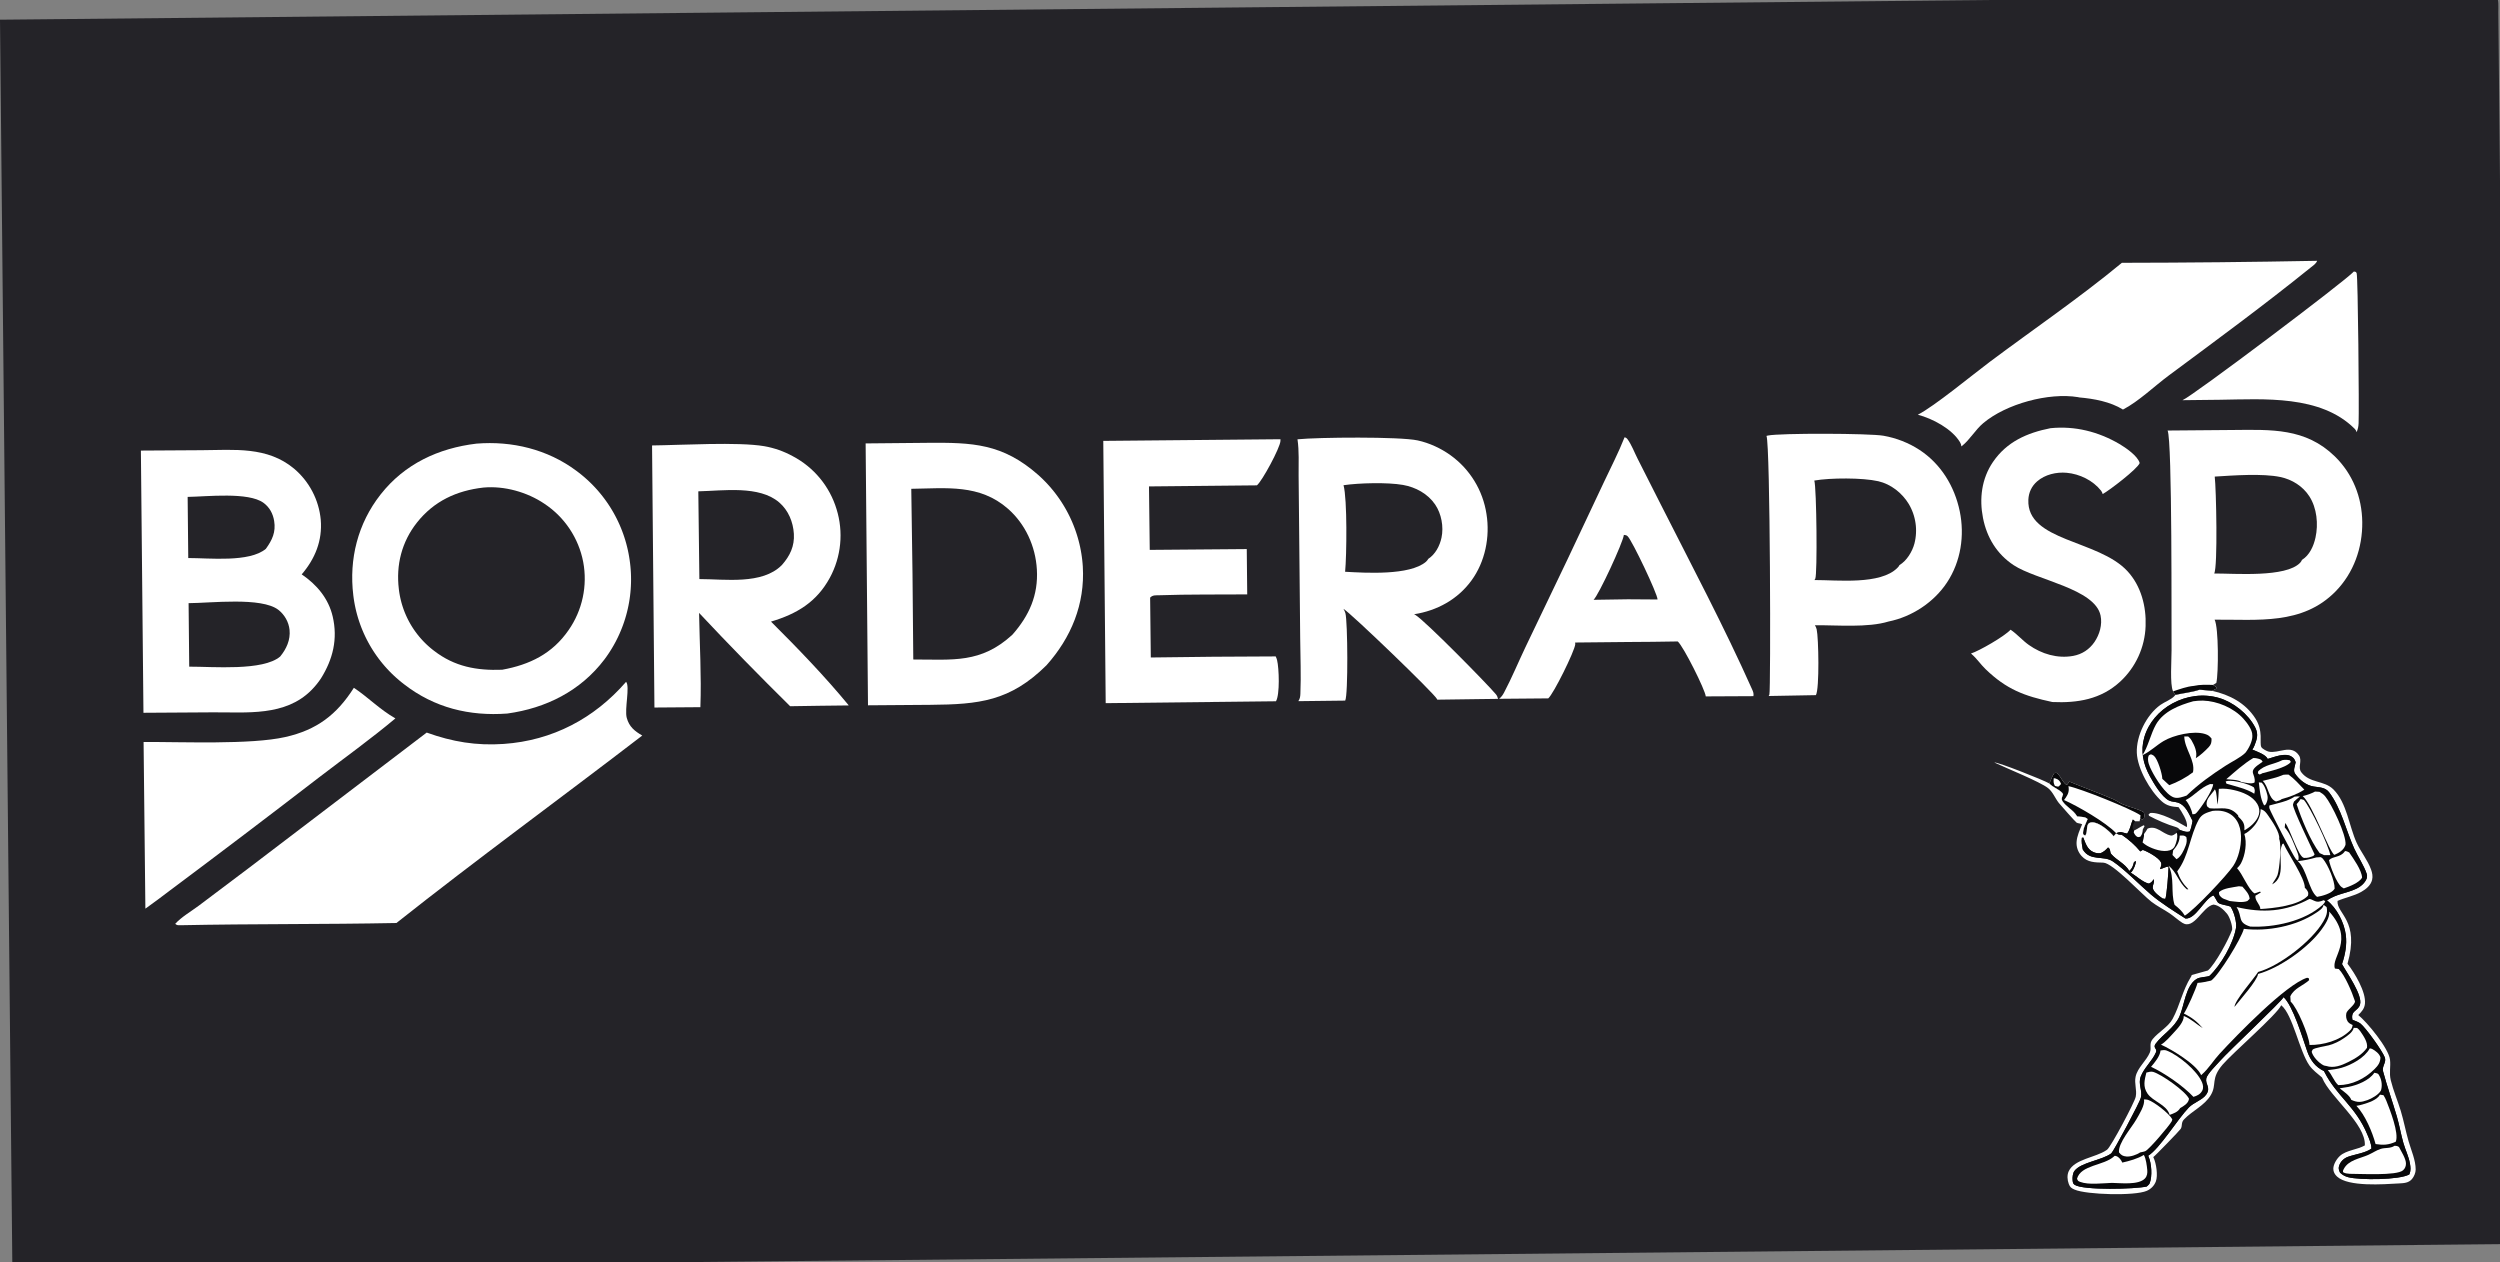
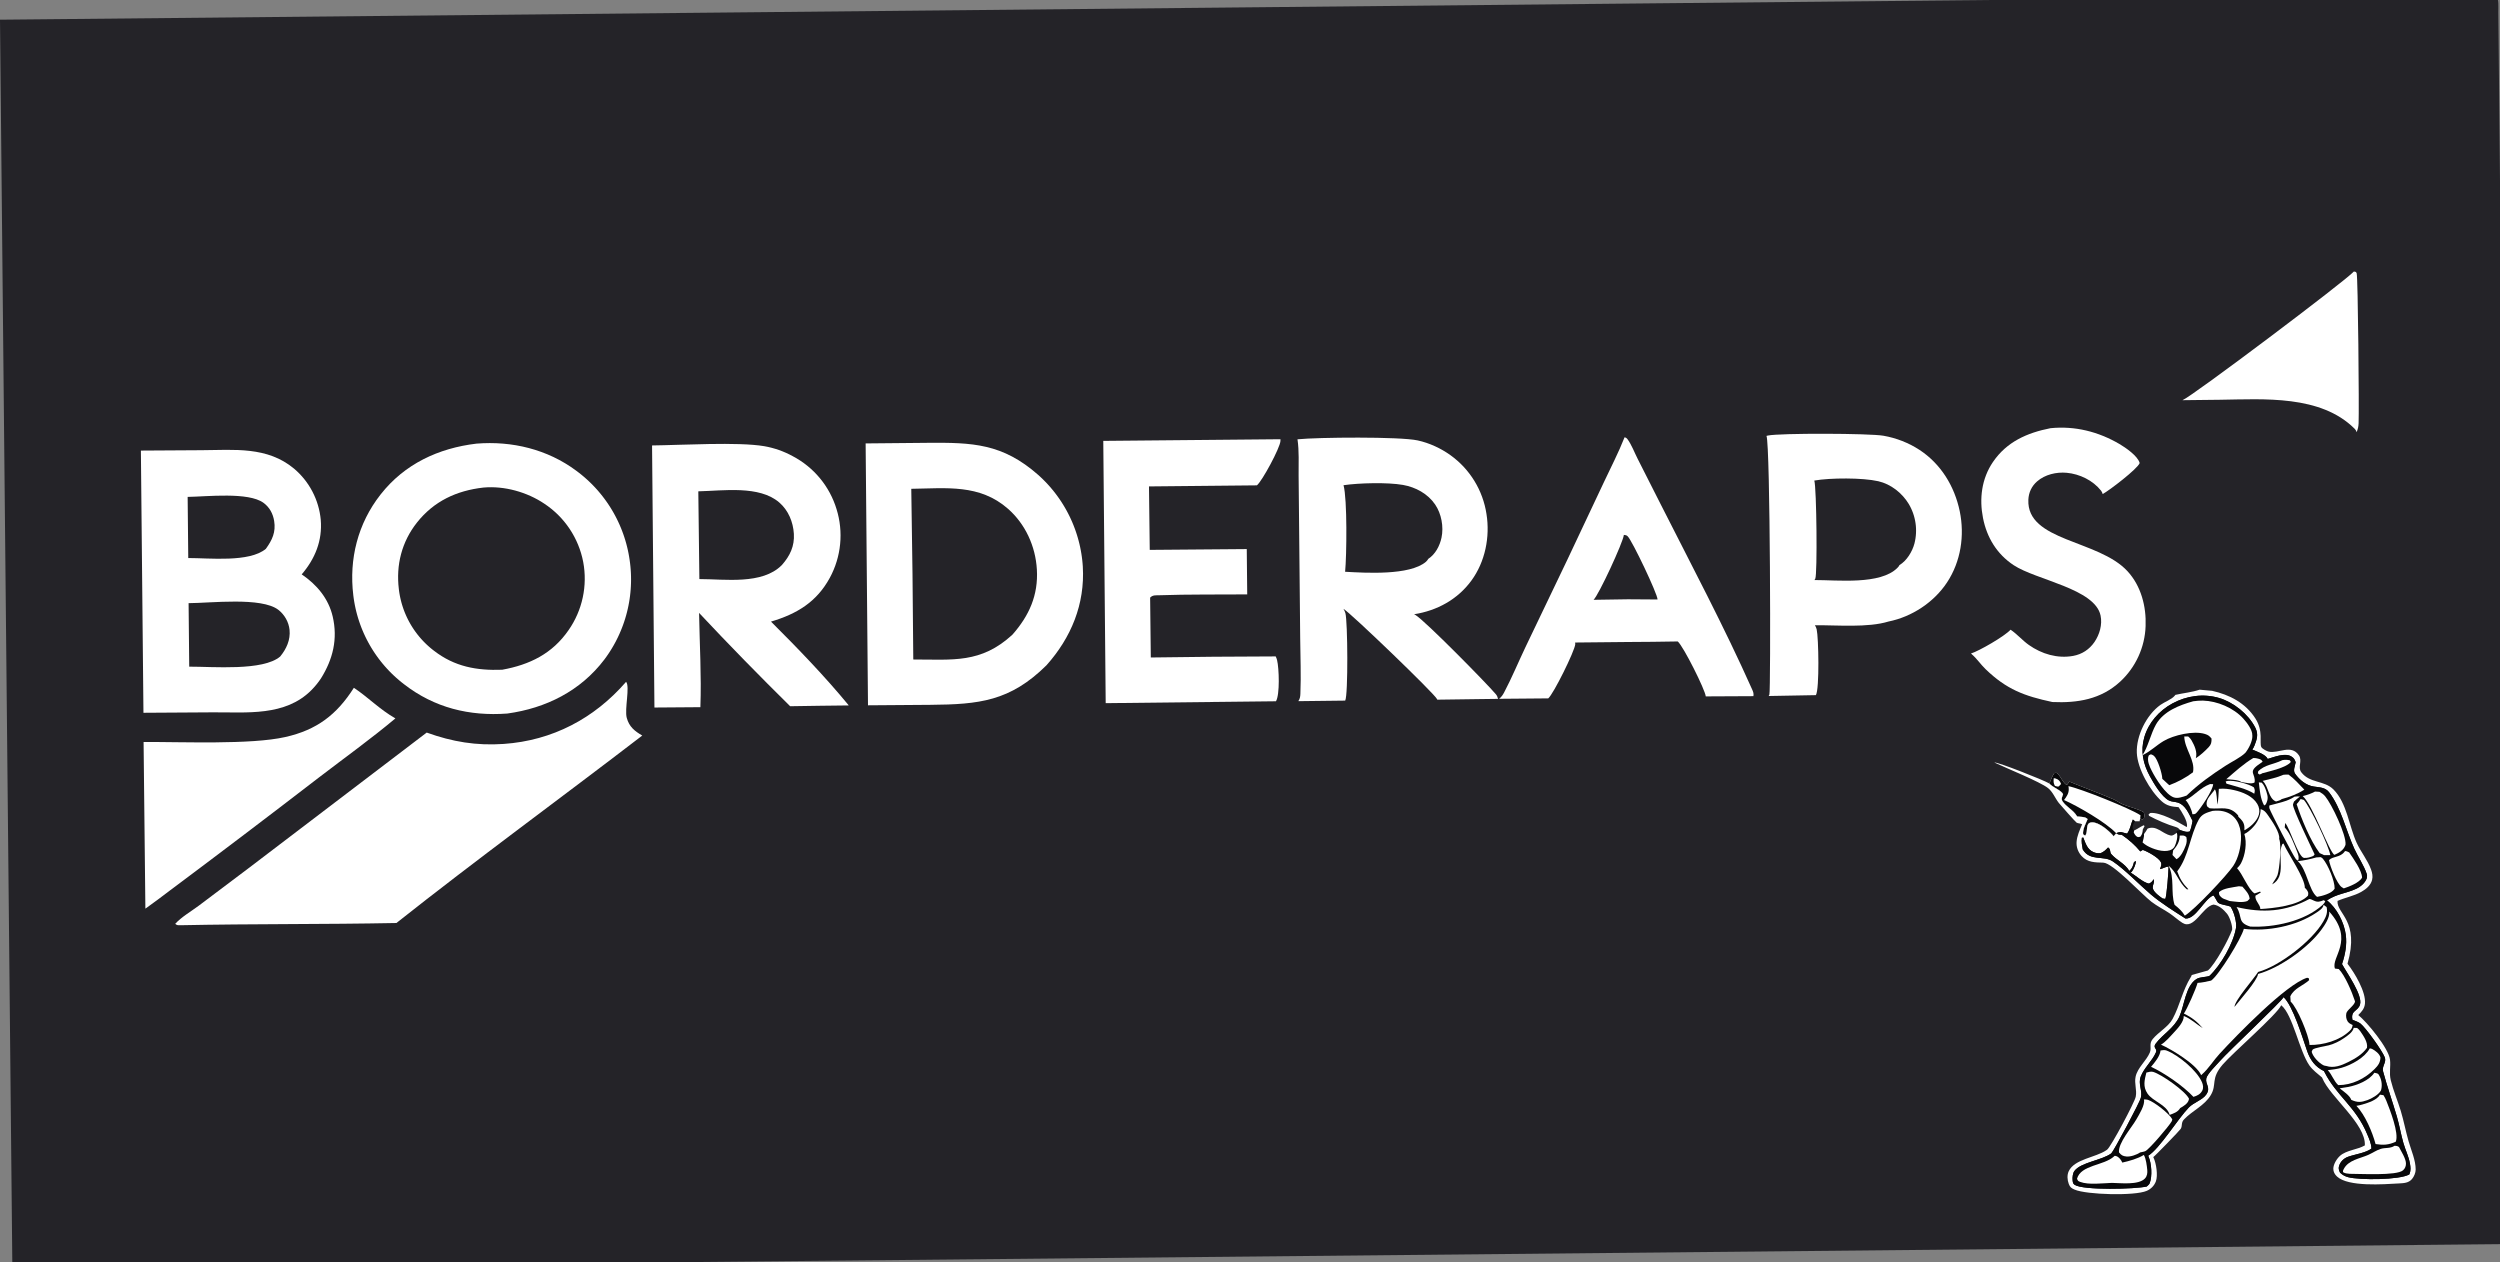
<svg xmlns="http://www.w3.org/2000/svg" width="414" height="209">
  <rect width="100%" height="100%" fill="#808080" stroke="none" />
  <path fill="#242328" transform="matrix(0.202 -0.002 0.002 0.202 0 3.262)" d="M0 0L2046.25 0C2048.75 3.753 2047.99 9.762 2047.99 14.121L2048.02 767.612L2048.01 954.147C2048.01 967.073 2049.66 1011.74 2047.62 1020.8C2047.36 1021.98 2046.85 1022.96 2046.25 1024L0 1024L0 0Z" />
  <path fill="white" transform="matrix(0.202 -0.002 0.002 0.202 0 3.262)" d="M1673.7 642.863C1674.92 639.964 1675.99 636.882 1677.78 634.285C1678.57 634.178 1679.36 633.815 1680.03 634.306C1682.92 636.408 1685.3 643.352 1688.14 643.974L1690.14 641.34C1702.06 646.408 1714.27 650.937 1726.1 656.185C1728.85 657.4 1731.17 659.348 1733.96 660.497C1739.52 662.791 1745.56 664.028 1750.83 667.003C1751.46 669.55 1751.64 669.988 1750.78 672.432L1749.47 673.007L1747.89 672.053L1747.32 674.463L1743.54 674.361L1741.87 672.932C1739.92 677.085 1739.94 680.431 1737.04 684.427C1732.94 683.677 1732.22 682.149 1728.11 684.038L1725.97 686.54C1725.73 686.232 1725.5 685.918 1725.25 685.627C1721.75 681.628 1714.26 675.06 1708.66 674.927C1702.12 674.773 1705.58 682.651 1702.6 685.769L1700.97 684.624C1700.49 680.622 1703.24 675.875 1704.78 672.228C1703.01 670.099 1699.01 670.388 1696.21 669.972C1693.18 664.512 1687.18 662.081 1684.25 657.242C1683.08 655.31 1684.22 653.596 1684.88 651.635C1683.66 648.581 1676.62 646.005 1673.7 642.863Z" />
  <path fill="#08080A" transform="matrix(0.202 -0.002 0.002 0.202 0 3.262)" d="M1673.7 642.863C1674.92 639.964 1675.99 636.882 1677.78 634.285C1678.57 634.178 1679.36 633.815 1680.03 634.306C1682.92 636.408 1685.3 643.352 1688.14 643.974L1690.14 641.34C1702.06 646.408 1714.27 650.937 1726.1 656.185C1728.85 657.4 1731.17 659.348 1733.96 660.497C1739.52 662.791 1745.56 664.028 1750.83 667.003C1751.46 669.55 1751.64 669.988 1750.78 672.432L1749.47 673.007L1747.89 672.053L1748.16 669.543C1740.25 663.999 1699.18 647.105 1689.31 645.065C1690 648.655 1689.24 651.279 1687.21 654.218Q1686.43 655.336 1685.59 656.408C1696.88 661.544 1719.53 674.924 1727.88 683.839C1727.95 683.913 1728.03 683.972 1728.11 684.038L1725.97 686.54C1725.73 686.232 1725.5 685.918 1725.25 685.627C1721.75 681.628 1714.26 675.06 1708.66 674.927C1702.12 674.773 1705.58 682.651 1702.6 685.769L1700.97 684.624C1700.49 680.622 1703.24 675.875 1704.78 672.228C1703.01 670.099 1699.01 670.388 1696.21 669.972C1693.18 664.512 1687.18 662.081 1684.25 657.242C1683.08 655.31 1684.22 653.596 1684.88 651.635C1683.66 648.581 1676.62 646.005 1673.7 642.863Z" />
  <path fill="white" transform="matrix(0.202 -0.002 0.002 0.202 0 3.262)" d="M1677.31 638.496C1677.96 638.499 1678.23 638.458 1678.92 638.708C1681.46 639.629 1682.42 640.796 1683.29 643.215L1681.46 645.187C1680.32 645.556 1679.35 645.031 1678.21 644.712C1676.94 642.236 1677.14 641.192 1677.31 638.496Z" />
  <path fill="white" transform="matrix(0.202 -0.002 0.002 0.202 0 3.262)" d="M1927.5 225.499L1929.15 225.901C1929.32 226.163 1929.62 226.597 1929.74 226.917C1930.82 229.854 1930.72 338.765 1930.12 350.007C1929.98 352.631 1929.52 354.832 1928.4 357.22C1928.07 355.988 1927.7 355.306 1926.8 354.395C1899.18 326.319 1852.74 329.413 1816.75 329.565L1785.94 329.612C1794.16 326.422 1920.79 232.96 1927.5 225.499Z" />
  <path fill="white" transform="matrix(0.202 -0.002 0.002 0.202 0 3.262)" d="M1797.65 567.055L1807.91 568.096C1822.12 571.434 1835.07 578.281 1843.06 591.008C1849.75 601.65 1846.08 611.004 1847.72 614.533C1848.44 616.072 1852.34 618.063 1853.8 618.408C1861.74 620.278 1872.19 612.209 1878.49 621.667C1881.5 626.186 1877.18 631.36 1880.34 635.606C1887.21 644.815 1899.04 642.251 1906.54 649.922C1917.47 661.092 1919.01 680.084 1925.14 693.887C1928.5 701.427 1934.01 708.117 1936.72 715.915C1937.68 718.672 1938.21 721.452 1937.48 724.336C1936.34 728.871 1932.38 731.991 1928.45 734.137C1922.36 737.466 1915.34 738.596 1908.97 741.324C1908.01 751.971 1927.18 757.313 1916.64 792.895C1922.47 800.549 1931.7 816.184 1930.61 825.832C1930.15 829.869 1927.84 832.367 1925.04 835.053C1932.31 840.965 1949.69 862.548 1950.7 871.89C1951.32 877.616 1949.78 882.824 1951.14 888.681C1953.15 897.271 1956.63 905.493 1959.1 913.953C1961.5 922.166 1962.97 930.644 1965.25 938.893C1967.29 946.24 1970.96 954.582 1970.85 962.201C1970.81 964.788 1969.47 967.918 1967.77 969.885C1964.9 973.19 1961.01 973.218 1956.95 973.407C1944.41 973.991 1915.51 975.951 1906.32 967.254C1904.51 965.545 1903.27 963.372 1903.34 960.818C1903.43 957.153 1906.21 952.714 1908.9 950.337C1914.19 945.678 1923.19 945.446 1929.38 941.963C1930.47 924.348 1901.24 901.966 1895.04 886.445C1894.84 885.948 1894.96 886.125 1894.69 885.823C1891.3 882.873 1887.17 879.743 1884.62 876.036C1876.4 864.109 1871.42 834.241 1861.98 826.367C1858.46 833.982 1821.86 865.017 1813.54 874.492C1803.27 886.19 1808.82 890.625 1803.57 899.367C1798.35 908.057 1788.2 912.109 1781.35 919.195C1778.75 921.885 1780.17 924.269 1778.61 926.862C1777.82 928.181 1757.17 949.08 1755.83 949.833C1755.92 950.012 1756.02 950.187 1756.1 950.368C1758.24 955.022 1759.64 964.929 1757.79 969.753C1756.43 973.29 1753.68 975.989 1750.2 977.454C1740.29 981.623 1700.97 980.166 1691.16 975.866C1688.5 974.702 1687.39 973.903 1686.37 971.137C1685.19 967.908 1684.92 963.873 1686.43 960.72C1691.19 950.759 1708.71 949.692 1717.36 943.849C1717.6 943.69 1717.84 943.543 1718.07 943.376C1721.31 941.013 1741.29 904.241 1741.93 900.292C1741.96 900.156 1742 900.022 1742.02 899.885C1743.08 894.726 1740.8 889.293 1742.01 883.822C1743.66 876.353 1750.92 870.957 1753.87 864.111C1755.59 860.117 1753.02 857.054 1756.32 853.091C1761.04 847.429 1769.26 843.149 1772.81 836.735C1778.92 825.705 1781.13 813.464 1788.13 802.481C1788.69 801.611 1788.49 801.975 1788.84 800.882L1802.15 797.298C1808.08 792.505 1819.69 771.622 1822.37 763.988C1822.72 760.641 1820.39 753.538 1818.25 750.893C1815.5 747.505 1811.72 743.946 1807.25 743.316C1798.16 744.933 1791.21 764.326 1781.56 758.004C1777.97 755.647 1774.74 752.561 1771.16 750.095C1766.33 746.775 1760.98 744.116 1756.39 740.489C1748.76 734.474 1725.14 708.394 1717.33 708.063C1710.65 707.779 1704.35 707.881 1699.53 702.438C1696.72 699.263 1695.25 695.192 1695.54 690.948C1695.89 685.9 1698.28 681.019 1700.25 676.426C1698.81 675.648 1697.01 675.75 1695.76 675.079C1694.92 674.631 1682.29 660.034 1681.28 658.73C1678.26 654.824 1676.52 649.683 1672.62 646.518C1666.1 641.226 1638.38 629.768 1628.73 625.067C1631.29 624.454 1669.29 640.047 1673.19 642.459C1673.37 642.574 1673.53 642.728 1673.7 642.863C1676.62 646.005 1683.66 648.581 1684.88 651.635C1684.22 653.596 1683.08 655.31 1684.25 657.242C1687.18 662.081 1693.18 664.512 1696.21 669.972C1699.01 670.388 1703.01 670.099 1704.78 672.228C1703.24 675.875 1700.49 680.622 1700.97 684.624L1702.6 685.769C1705.58 682.651 1702.12 674.773 1708.66 674.927C1714.26 675.06 1721.75 681.628 1725.25 685.627C1725.5 685.918 1725.73 686.232 1725.97 686.54L1728.11 684.038C1729.53 685.115 1730.33 685.27 1732.12 685.361C1732.3 685.37 1732.49 685.375 1732.67 685.381C1738.53 689.494 1743.17 693.665 1747.71 699.156L1749.75 697.929C1753.6 699.233 1762.76 704.392 1764.48 708.127C1765.45 710.229 1764.37 711.811 1763.65 713.827C1766.28 713.428 1768.15 711.825 1770.74 711.853C1770.72 715.252 1768.98 736.7 1767.75 738.273L1765.56 737.9C1752.33 728.498 1759.96 727.604 1758.46 722.015C1757.27 723.796 1756.5 724.794 1754.48 725.601C1749.71 724.6 1743.96 719.073 1739.69 716.474C1739.93 716.263 1740.37 715.898 1740.6 715.627C1742.03 713.883 1744.27 709.07 1743.96 706.93L1742.42 707.892C1741.65 710.644 1741.14 712.599 1739.02 714.636C1738.87 714.778 1738.71 714.913 1738.56 715.051C1734.74 708.692 1728.37 706.329 1723.91 701.14C1722.46 699.454 1723.71 697.101 1721.3 695.655C1719.32 697.768 1717.86 699.126 1715.14 700.281C1712.92 700.449 1711.21 700.211 1709.21 699.296C1704.19 697.008 1702.92 692.063 1701.07 687.31L1699.9 687.542C1699.39 690.822 1699.98 693.804 1700.53 697.039C1706.5 707.187 1717.49 701.873 1725.13 707.13C1734.96 713.892 1746.49 726.242 1755.88 734.411C1764.25 741.69 1774.87 748.422 1784.21 754.547C1792.73 755.06 1799.54 739.015 1807.09 735.844C1807.87 735.517 1810.05 740.899 1811.12 741.836C1813.09 743.554 1818.42 743.908 1821.11 745.081C1821.23 745.244 1821.35 745.403 1821.46 745.57C1824 749.414 1826.34 758.166 1825.51 762.733C1823.21 775.349 1812.78 793.134 1803.31 801.795C1799.98 802.895 1795.65 802.412 1792.67 804.239C1783.74 809.71 1782.55 825.838 1778.45 834.744C1774.06 844.27 1764.9 848.867 1758.8 856.81C1756.05 860.398 1760.29 860.806 1758.91 863.967C1755.89 870.892 1749.1 876.483 1746.25 883.645C1743.83 889.762 1747.63 895.174 1746.22 900.719C1746.19 900.858 1746.14 900.994 1746.1 901.132C1745.8 903.869 1723.14 945.206 1721.48 946.422C1713.7 952.118 1696.35 953.44 1691.03 960.664C1689.75 962.407 1689.31 965.909 1689.53 968.016C1689.7 969.658 1689.69 970.919 1691.18 971.915C1698.25 976.645 1741.14 975.944 1750.26 973.886C1751.13 973.07 1752.24 972.321 1752.69 971.214C1755.01 965.632 1754.43 954.837 1751.93 949.256C1751.84 949.07 1751.75 948.888 1751.66 948.704C1761.23 942.886 1776.05 918.926 1785.36 909.496C1789.58 905.228 1796.57 903.5 1799.76 899C1803.84 893.239 1798.94 890.663 1799.94 885.797C1800.69 882.123 1808.64 874.553 1811.3 871.561C1818.06 863.973 1861.97 823.646 1863.97 819.76C1871.63 826.866 1879.22 853.516 1882.9 864.335C1885.42 871.704 1889.42 877.241 1896.52 880.73L1896.98 881.675C1906.56 901.105 1922.23 910.186 1931.33 932.617C1932.93 936.549 1934.67 940.311 1934.77 944.614C1930.04 948.167 1921.12 949.146 1915.42 951.187C1912.26 952.321 1909.64 954.68 1908.35 957.834C1907.28 960.455 1907.8 961.621 1908.79 964.078C1910.87 966.015 1912.76 967.149 1915.52 967.899C1924.88 970.443 1957.44 970.642 1965.56 966.118C1965.63 965.953 1965.72 965.791 1965.79 965.623C1966.96 962.892 1966.7 960.091 1966.21 957.225C1965.2 951.185 1962.57 946.058 1960.98 940.251C1959.02 933.104 1957.89 925.754 1955.88 918.621C1952.37 906.186 1948.16 894.036 1944.94 881.5C1943.8 877.057 1948.04 874.066 1946.39 869.826C1944.19 864.172 1931.36 845.98 1926.94 842.172C1925.29 840.753 1922.26 839.761 1920.24 838.891C1918.7 831.012 1924.77 832.138 1926.56 826.488C1928.98 818.855 1916.02 800.444 1912.13 793.141C1914.83 785.276 1916.47 777.36 1915.45 769.018C1914.24 759.128 1908.28 747.064 1900.29 740.784C1909.02 735.249 1915.53 735.491 1924.18 731.608C1928.03 729.879 1931.66 726.923 1933.15 722.911C1933.19 722.654 1933.25 722.398 1933.29 722.141C1933.43 721.263 1933.42 720.329 1933.15 719.477C1930.85 712.36 1926.06 705.297 1923.01 698.385C1916.43 683.497 1912.82 665.419 1902.96 652.231C1899.84 648.053 1895.08 648.146 1890.42 647.375C1884.09 646.327 1878.69 641.792 1875.15 636.575C1873.4 633.998 1875.26 630.327 1875.79 627.301C1874.94 624.999 1874.52 623.966 1872.33 622.569C1867.07 619.209 1858.35 622.852 1852.9 624.376C1851.36 620.747 1843.84 618.115 1840.32 616.601C1841.7 614.788 1842.71 611.957 1843.45 609.804C1844.84 605.756 1844.82 602.354 1842.89 598.488C1837.31 587.328 1825.27 577.588 1813.52 574.001C1800.69 570.082 1786.89 571.886 1775.12 578.176C1764.25 583.986 1755.5 593.686 1751.91 605.587C1748.5 616.913 1750.74 627.494 1756.22 637.719C1759.42 643.683 1765.61 654.54 1771.66 657.666C1773.86 658.799 1776.5 658.657 1778.82 659.417C1785.32 661.548 1787.85 668.827 1790.72 674.406L1790.82 674.445C1790.22 677.467 1789.69 680.355 1788.39 683.172C1785.59 684.09 1783.31 682.81 1780.53 681.984C1779.49 680.726 1778.74 679.952 1777.14 679.482C1770.05 677.399 1761.61 673.554 1755.1 670.018L1754.81 668.828L1756.22 667.727C1764.12 666.942 1779.17 675.432 1785.99 679.577C1786.04 679.399 1786.09 679.223 1786.13 679.043C1786.95 674.712 1781.85 666.792 1779.43 663.188C1774.05 662.724 1769.9 662.104 1765.78 658.346C1756.15 649.571 1746.04 631.248 1745.65 618.343C1745.22 604.365 1753.84 587.282 1765.42 579.183C1768.79 576.824 1774.56 574.85 1777.15 571.832C1777.35 571.596 1777.54 571.351 1777.73 571.11C1784.21 569.693 1791.4 569.108 1797.65 567.055Z" />
  <path fill="white" transform="matrix(0.202 -0.002 0.002 0.202 0 3.262)" d="M284.654 550.531C296.512 558.584 305.376 568.273 318.446 575.953C298.152 592.62 276.386 607.908 255.374 623.686Q194.271 669.779 132.5 714.973Q122.356 722.597 111.958 729.871L111.837 593.242C143.207 593.372 199.457 596.474 228.024 590.334C253.933 584.765 270.404 572.472 284.654 550.531Z" />
  <path fill="white" transform="matrix(0.202 -0.002 0.002 0.202 0 3.262)" d="M1677.49 351.499C1697.56 349.671 1716.71 354.706 1733.95 365.034C1738.97 368.048 1748.87 374.994 1750.34 380.781C1748.73 385.411 1725.17 403.063 1719.77 405.893C1719.48 404.901 1719.09 403.93 1718.45 403.107C1711.84 394.598 1701.03 389.248 1690.43 388.18C1681.98 387.329 1672.62 389.409 1666.06 395.037C1661.59 398.877 1659.1 404.073 1658.79 409.946C1656.98 444.138 1715.7 443.143 1739.42 469.294C1750.47 481.473 1754.68 498.367 1753.87 514.512Q1753.8 516.117 1753.65 517.717Q1753.5 519.317 1753.27 520.907Q1753.04 522.497 1752.73 524.074Q1752.42 525.651 1752.04 527.211Q1751.65 528.771 1751.19 530.31Q1750.73 531.849 1750.19 533.364Q1749.65 534.878 1749.04 536.364Q1748.43 537.85 1747.75 539.305Q1747.06 540.759 1746.31 542.177Q1745.55 543.596 1744.73 544.976Q1743.91 546.355 1743.02 547.693Q1742.13 549.03 1741.17 550.322Q1740.21 551.614 1739.2 552.857Q1738.18 554.1 1737.1 555.292Q1736.02 556.483 1734.89 557.62Q1733.75 558.757 1732.56 559.836C1716.65 574.17 1697.5 577.1 1676.84 575.974C1653.84 570.811 1639.37 565.27 1622.33 548.469C1618.34 544.534 1615.26 539.751 1611.08 536.064L1610.5 535.557C1617.24 533.514 1638.22 521.696 1643.16 516.345C1648.49 520.007 1652.68 525.148 1658 528.988C1668.45 536.529 1681.37 540.56 1694.28 538.329C1701.54 537.075 1707.58 533.182 1711.81 527.153C1716.09 521.039 1718.52 512.932 1717.05 505.49C1712.7 483.342 1664.43 475.858 1646.13 463.432C1632.52 454.189 1624.47 440.622 1621.47 424.609C1618.48 408.674 1620.65 392.275 1630.08 378.734C1641.57 362.228 1658.34 355.096 1677.49 351.499Z" />
  <path fill="white" transform="matrix(0.202 -0.002 0.002 0.202 0 3.262)" d="M1328.3 355.497C1329.31 355.696 1330.05 356.211 1330.66 357.038C1333.87 361.392 1336.33 368.131 1338.76 373.044L1357.47 410.907C1382.3 461.2 1408.42 511.588 1430.74 563.029C1431.64 565.108 1432.21 566.423 1431.83 568.737L1392.76 568.548C1392.38 563.262 1374.86 527.33 1370.24 523.278C1356.42 523.488 1342.57 523.317 1328.75 523.322L1286.12 523.326C1286.16 523.7 1286.25 524.317 1286.21 524.726C1285.66 530.395 1268 565.262 1263.63 568.892L1223.34 568.844C1225.24 567.385 1226.35 565.796 1227.49 563.694C1233.98 551.658 1239.4 538.933 1245.4 526.63L1280.4 455.393L1311.09 391.938C1316.89 379.908 1323.29 367.872 1328.3 355.497Z" />
  <path fill="#242328" transform="matrix(0.202 -0.002 0.002 0.202 0 3.262)" d="M1326.93 435.493C1328.2 435.674 1329.02 435.672 1330 436.627C1333.73 440.256 1354.13 484.297 1354.02 488.717L1329.75 488.309L1301.56 488.47C1305.75 484.763 1326.33 441.473 1326.93 435.493Z" />
  <path fill="white" transform="matrix(0.202 -0.002 0.002 0.202 0 3.262)" d="M900.965 354.212L1046.21 354.293C1046.21 354.79 1046.22 355.289 1046.19 355.785C1045.76 361.447 1030.98 388.3 1026.54 391.905L938.058 391.909L938.165 443.934L1017.7 444.062L1017.71 481.216C993.815 481.186 969.753 480.607 945.874 481.2C942.79 481.277 940.273 480.811 938.097 483.078L938.161 532.151Q989.351 531.885 1040.54 532.283C1041.03 533.258 1041.38 534.25 1041.64 535.312C1043.23 541.915 1043.74 563.721 1040.4 569.054L900.813 569.226L900.965 354.212Z" />
-   <path fill="white" transform="matrix(0.202 -0.002 0.002 0.202 0 3.262)" d="M1737.38 216.5Q1817.41 217.184 1897.44 216.449C1896.62 218.822 1894.03 220.383 1892.1 221.911C1854.02 252.056 1814.19 280.699 1774.89 309.265C1762.94 317.952 1750.07 330.23 1737.09 336.812C1726.74 330.235 1713.27 327.667 1701.26 326.499C1700.96 326.422 1700.67 326.319 1700.36 326.266C1676.25 322.056 1641.32 331.232 1622.45 346.793C1615.83 352.259 1611.46 360.121 1604.88 365.297C1604.71 365.433 1604.53 365.561 1604.35 365.693C1604.21 364.369 1603.86 363.324 1603.18 362.166C1596.7 351.206 1580.92 342.645 1568.88 339.372C1582.26 332.8 1614.51 306.72 1628.27 296.642C1664.48 270.126 1702.55 244.746 1737.38 216.5Z" />
-   <path fill="white" transform="matrix(0.202 -0.002 0.002 0.202 0 3.262)" d="M1773.49 354.365L1827.22 354.444C1858.38 354.502 1886.56 353.246 1910.36 376.909C1924.89 391.363 1932.28 410.622 1932.32 430.988C1932.36 452.06 1924.88 472.635 1909.84 487.643C1882.38 515.048 1845.99 509.861 1810.49 509.785C1813.77 516.203 1813.32 553.691 1811.38 561.657L1808.69 563.258L1811.4 565.069L1811.29 566.353L1807.91 568.096L1797.65 567.055C1791.4 569.108 1784.21 569.693 1777.73 571.11L1775.87 568.2C1773.17 562.811 1774.94 541.772 1774.95 534.657C1774.97 515.682 1777.31 362.402 1773.49 354.365Z" />
-   <path fill="#08080A" transform="matrix(0.202 -0.002 0.002 0.202 0 3.262)" d="M1792.88 563.905C1798.19 562.777 1803.32 563.046 1808.69 563.258L1811.4 565.069L1811.29 566.353L1807.91 568.096L1797.65 567.055C1791.4 569.108 1784.21 569.693 1777.73 571.11L1775.87 568.2C1781.44 566.446 1787.03 564.367 1792.88 563.905Z" />
  <path fill="#242328" transform="matrix(0.202 -0.002 0.002 0.202 0 3.262)" d="M1811.75 392.5C1827.11 391.693 1851.03 390.172 1865.55 393.38C1875.14 395.498 1883.88 401.086 1889.16 409.456C1895.26 419.133 1896.39 432.315 1893.86 443.303C1892.25 450.305 1888.9 457.623 1882.59 461.5C1882.2 462.391 1881.74 463.126 1881.06 463.83C1869.22 476.008 1827.29 472.03 1810.52 471.926C1813.62 466.786 1812.86 402.011 1811.75 392.5Z" />
  <path fill="white" transform="matrix(0.202 -0.002 0.002 0.202 0 3.262)" d="M1444.65 355.497C1445.03 355.398 1445.42 355.304 1445.81 355.225C1455.42 353.255 1529.35 354.196 1540.6 356.334Q1542.56 356.697 1544.49 357.157Q1546.43 357.617 1548.34 358.174Q1550.25 358.731 1552.13 359.383Q1554.01 360.035 1555.86 360.781Q1557.7 361.527 1559.51 362.364Q1561.31 363.202 1563.07 364.129Q1564.84 365.056 1566.55 366.07Q1568.26 367.084 1569.92 368.183C1587.42 379.903 1598.41 398.341 1602.45 418.823C1606.38 438.782 1602.95 460 1591.52 476.998C1580.59 493.264 1562.4 504.963 1543.2 508.652C1526.19 513.705 1501 511.143 1482.83 511.099C1483.42 512.154 1483.94 513.266 1484.21 514.455C1485.72 521.164 1486.12 563.132 1483.06 568.409L1444.34 568.735C1444.6 568.265 1444.7 568.102 1444.93 567.558C1446.14 564.679 1447.75 363.166 1444.65 355.497Z" />
  <path fill="#242328" transform="matrix(0.202 -0.002 0.002 0.202 0 3.262)" d="M1483.49 392.498C1496.45 390.349 1523.02 390.473 1535.94 393.572C1546.28 396.052 1555.4 403.439 1560.76 412.525Q1561.28 413.431 1561.76 414.361Q1562.24 415.291 1562.67 416.243Q1563.1 417.195 1563.49 418.167Q1563.87 419.139 1564.21 420.129Q1564.55 421.119 1564.84 422.124Q1565.13 423.13 1565.36 424.148Q1565.6 425.166 1565.79 426.194Q1565.98 427.223 1566.12 428.259Q1566.26 429.296 1566.35 430.338Q1566.43 431.38 1566.47 432.425Q1566.51 433.47 1566.49 434.516Q1566.48 435.562 1566.41 436.605Q1566.35 437.649 1566.23 438.688Q1566.12 439.727 1565.95 440.76Q1565.78 441.792 1565.56 442.815Q1565.35 443.838 1565.08 444.849C1563.26 451.525 1558.65 458.95 1552.6 462.499C1552.21 463.415 1551.62 464.012 1550.92 464.711C1536.86 478.72 1501.39 474.184 1482.82 474.058C1483.11 473.625 1483.24 473.457 1483.49 472.948C1485.31 469.284 1485.32 398.614 1483.49 392.498Z" />
  <path fill="white" transform="matrix(0.202 -0.002 0.002 0.202 0 3.262)" d="M531.05 354.289C555.166 354.259 601.582 351.93 623.049 355.81Q626.104 356.376 629.103 357.192Q632.101 358.007 635.023 359.066Q637.944 360.126 640.768 361.422Q643.593 362.717 646.301 364.241Q647.892 365.097 649.439 366.031Q650.985 366.965 652.484 367.974Q653.983 368.983 655.429 370.065Q656.876 371.147 658.268 372.3Q659.659 373.452 660.992 374.672Q662.325 375.892 663.596 377.176Q664.867 378.46 666.073 379.805Q667.278 381.151 668.416 382.555Q669.554 383.958 670.621 385.416Q671.688 386.874 672.681 388.383Q673.675 389.892 674.592 391.449Q675.51 393.005 676.349 394.605Q677.189 396.205 677.948 397.844Q678.708 399.483 679.385 401.158Q680.062 402.833 680.656 404.54Q681.249 406.246 681.758 407.98Q682.279 409.717 682.713 411.478Q683.147 413.239 683.493 415.02Q683.839 416.8 684.095 418.596Q684.352 420.391 684.519 422.198Q684.686 424.004 684.763 425.816Q684.84 427.628 684.827 429.442Q684.813 431.255 684.71 433.066Q684.606 434.877 684.413 436.68Q684.219 438.484 683.936 440.275Q683.653 442.067 683.281 443.842Q682.909 445.617 682.449 447.372Q681.989 449.126 681.442 450.856Q680.896 452.585 680.264 454.285Q679.632 455.985 678.916 457.652Q678.2 459.318 677.402 460.947Q676.604 462.576 675.726 464.163C664.669 484.023 648.38 493.557 627.11 499.657C648.68 521.569 670.91 545.049 690.196 568.996L666.75 569.039L642.126 569.175C617.09 543.959 592.258 518.108 568.232 491.932C568.408 517.541 569.751 543.679 568.54 569.228L530.87 569.14L531.05 354.289Z" />
  <path fill="#242328" transform="matrix(0.202 -0.002 0.002 0.202 0 3.262)" d="M568.594 392.273C589.085 392.023 618.608 387.727 634.885 402.098C642.269 408.618 646.075 418.149 646.577 427.873C647.098 437.983 643.232 445.841 636.628 453.235C636.529 453.334 636.433 453.435 636.333 453.532C620.115 469.456 589.81 464.443 568.753 464.211L568.594 392.273Z" />
  <path fill="white" transform="matrix(0.202 -0.002 0.002 0.202 0 3.262)" d="M1060.17 354.49C1076.85 352.958 1143.97 353.029 1158.65 356.371C1168.25 358.554 1177.66 363.038 1185.58 368.853Q1187.04 369.927 1188.44 371.071Q1189.84 372.216 1191.18 373.428Q1192.53 374.641 1193.81 375.919Q1195.09 377.197 1196.31 378.538Q1197.52 379.878 1198.67 381.276Q1199.82 382.675 1200.9 384.13Q1201.98 385.584 1202.98 387.09Q1203.98 388.596 1204.91 390.149Q1205.84 391.703 1206.69 393.301Q1207.54 394.899 1208.31 396.538Q1209.08 398.176 1209.76 399.851Q1210.45 401.525 1211.05 403.232Q1211.66 404.938 1212.17 406.673Q1212.69 408.407 1213.12 410.165Q1213.55 411.923 1213.89 413.7Q1214.24 415.477 1214.49 417.269C1217.31 436.096 1213.04 456.395 1201.56 471.751C1190.08 487.096 1173.07 496.138 1154.32 498.844C1154.74 499.056 1155.07 499.206 1155.46 499.452C1163.7 504.672 1212.96 555.754 1220.69 565.04C1221.66 566.2 1222.13 567.423 1222.47 568.885L1205.75 568.929L1172.62 569.056C1172.57 568.909 1172.54 568.756 1172.48 568.614C1170.67 564.315 1101.8 496.69 1096.47 493.846C1097.15 494.967 1097.69 496.152 1098.04 497.422C1099.86 504.053 1099.7 564.712 1097.16 569.072L1058.74 569.151C1060.12 567.13 1060.37 565.392 1060.49 563.012C1061.27 548.055 1060.76 532.789 1060.78 517.806L1060.8 433.925L1060.8 384.03C1060.81 374.34 1061.52 364.059 1060.17 354.49Z" />
  <path fill="#242328" transform="matrix(0.202 -0.002 0.002 0.202 0 3.262)" d="M1097.54 392.491C1110.28 390.773 1133.5 390.378 1146.24 392.734C1156.63 394.655 1166.56 400.16 1172.5 409.087C1177.56 416.708 1179.42 427.376 1177.43 436.295C1175.93 442.992 1172.29 449.797 1166.42 453.559C1165.89 454.444 1165.27 455.269 1164.48 455.934C1151.01 467.2 1114.76 464.543 1098.14 463.459C1099.56 450.357 1100.56 403.842 1097.54 392.491Z" />
  <path fill="white" transform="matrix(0.202 -0.002 0.002 0.202 0 3.262)" d="M507.842 547.843C511.151 551.723 506.206 570.258 508.1 577.419C510.033 584.725 514.409 588.281 520.664 592.016C453.195 642.778 384.302 691.904 317.621 743.679C258.666 744.267 199.706 743.122 140.75 743.747C138.611 743.689 137.937 743.991 136.276 742.56C141.428 737.001 149.578 732.387 155.76 727.861L196.927 697.505L343.996 587.822C364.911 595.609 384.655 599.092 407.037 597.759C446.974 595.38 481.493 577.617 507.842 547.843Z" />
  <path fill="white" transform="matrix(0.202 -0.002 0.002 0.202 0 3.262)" d="M111.994 354.347L161.761 354.529C188.585 354.607 215.65 351.823 237.507 370.483Q238.648 371.472 239.74 372.515Q240.832 373.558 241.873 374.652Q242.913 375.746 243.9 376.89Q244.886 378.033 245.816 379.223Q246.747 380.412 247.618 381.646Q248.49 382.879 249.301 384.152Q250.112 385.426 250.861 386.738Q251.609 388.049 252.294 389.395Q252.978 390.741 253.597 392.119Q254.215 393.496 254.767 394.902Q255.318 396.308 255.801 397.739Q256.284 399.169 256.697 400.622Q257.111 402.074 257.453 403.545Q257.796 405.016 258.067 406.501Q258.339 407.987 258.538 409.483Q258.737 410.98 258.864 412.485C260.141 429.674 253.886 444.438 242.81 457.14C255.067 465.606 264.601 477.116 267.886 491.969C271.957 510.382 267.754 526.898 257.753 542.569C255.505 545.902 252.731 549.214 249.869 552.05C228.144 573.579 196.505 569.605 168.588 569.498L111.967 569.301L111.994 354.347Z" />
  <path fill="#242328" transform="matrix(0.202 -0.002 0.002 0.202 0 3.262)" d="M149.943 392.699C165.893 392.604 199.717 389.034 212.003 398.12C216.969 401.792 219.755 407.103 220.67 413.15C222.048 422.246 218.944 428.705 213.634 435.889C200.04 447.109 167.108 442.948 149.951 442.821L149.943 392.699Z" />
  <path fill="#242328" transform="matrix(0.202 -0.002 0.002 0.202 0 3.262)" d="M149.86 479.808C167.823 479.933 209.664 475.199 223.376 486C228.406 489.962 231.819 496.121 232.401 502.516C233.152 510.748 229.653 518.146 224.494 524.298C210.351 536.167 169.129 531.991 149.858 531.861L149.86 479.808Z" />
  <path fill="white" transform="matrix(0.202 -0.002 0.002 0.202 0 3.262)" d="M706.138 354.361L756.74 354.376C793.808 354.421 818.333 355.476 847.453 381.671Q848.441 382.572 849.407 383.496Q850.373 384.421 851.316 385.368Q852.259 386.316 853.179 387.287Q854.099 388.257 854.995 389.249Q855.891 390.242 856.763 391.256Q857.634 392.27 858.481 393.305Q859.327 394.34 860.148 395.395Q860.97 396.45 861.765 397.525Q862.56 398.6 863.329 399.694Q864.098 400.787 864.84 401.9Q865.582 403.012 866.297 404.142Q867.012 405.272 867.699 406.419Q868.386 407.566 869.045 408.729Q869.704 409.893 870.335 411.072Q870.965 412.251 871.567 413.445Q872.168 414.639 872.741 415.847Q873.313 417.056 873.856 418.278Q874.399 419.5 874.912 420.734Q875.424 421.969 875.907 423.216Q876.39 424.463 876.842 425.721Q877.295 426.979 877.716 428.248Q878.138 429.517 878.528 430.796Q878.919 432.075 879.278 433.363Q879.637 434.651 879.965 435.947Q880.293 437.243 880.589 438.547Q880.885 439.851 881.15 441.161Q881.414 442.472 881.647 443.789Q881.879 445.105 882.08 446.427Q882.28 447.749 882.448 449.076Q882.616 450.402 882.752 451.732Q882.888 453.063 882.992 454.396Q883.095 455.729 883.166 457.064C884.681 487.871 873.064 515.207 852.566 537.7C822.425 566.928 796.977 569.213 757.192 569.171L705.946 569.054L706.138 354.361Z" />
  <path fill="#242328" transform="matrix(0.202 -0.002 0.002 0.202 0 3.262)" d="M743.185 391.93C771.953 391.813 799.219 388.455 822.265 409.063C836.49 421.784 844.545 440.08 845.485 459.038C846.531 480.12 838.766 496.954 824.87 512.361C798.834 535.798 776.02 532.184 743.443 531.867Q743.701 461.898 743.185 391.93Z" />
  <path fill="white" transform="matrix(0.202 -0.002 0.002 0.202 0 3.262)" d="M387.169 351.37C416.258 349.312 445.297 356.594 468.678 374.375Q469.772 375.196 470.844 376.043Q471.917 376.89 472.969 377.764Q474.02 378.638 475.05 379.538Q476.079 380.438 477.086 381.362Q478.093 382.287 479.076 383.237Q480.06 384.187 481.02 385.161Q481.979 386.135 482.914 387.132Q483.849 388.129 484.76 389.15Q485.67 390.17 486.554 391.212Q487.439 392.255 488.297 393.319Q489.155 394.383 489.987 395.469Q490.818 396.554 491.623 397.659Q492.427 398.765 493.204 399.89Q493.98 401.015 494.729 402.159Q495.477 403.304 496.197 404.466Q496.917 405.628 497.608 406.808Q498.298 407.988 498.96 409.185Q499.621 410.381 500.252 411.594Q500.883 412.807 501.484 414.035Q502.085 415.263 502.656 416.505Q503.226 417.748 503.765 419.004Q504.304 420.261 504.812 421.53Q505.32 422.8 505.796 424.081Q506.272 425.363 506.717 426.656Q507.161 427.949 507.573 429.252Q507.985 430.556 508.364 431.87Q508.744 433.183 509.09 434.506Q509.437 435.828 509.751 437.159Q510.065 438.49 510.345 439.828Q510.626 441.166 510.873 442.51Q511.12 443.855 511.334 445.205Q511.548 446.556 511.728 447.911Q511.912 449.25 512.064 450.593Q512.215 451.936 512.333 453.282Q512.452 454.628 512.537 455.977Q512.622 457.326 512.673 458.677Q512.725 460.027 512.743 461.379Q512.761 462.73 512.746 464.081Q512.731 465.433 512.683 466.783Q512.634 468.134 512.552 469.483Q512.47 470.832 512.355 472.179Q512.24 473.525 512.092 474.868Q511.944 476.212 511.762 477.551Q511.581 478.89 511.366 480.225Q511.152 481.559 510.905 482.888Q510.657 484.216 510.377 485.539Q510.097 486.861 509.785 488.176Q509.472 489.491 509.127 490.797Q508.782 492.104 508.405 493.402Q508.028 494.7 507.619 495.988Q507.21 497.276 506.77 498.554Q506.329 499.831 505.857 501.098Q505.385 502.364 504.881 503.618Q504.378 504.873 503.844 506.114Q503.31 507.356 502.746 508.584Q502.181 509.811 501.587 511.025Q500.992 512.239 500.367 513.437Q499.743 514.636 499.089 515.819Q498.435 517.002 497.753 518.168Q497.07 519.334 496.358 520.483Q495.647 521.632 494.907 522.764Q494.168 523.895 493.401 525.007Q492.633 526.12 491.839 527.213Q491.044 528.307 490.223 529.38C470.394 554.982 441.927 568.815 410.234 572.873C379.124 574.873 350.441 567.568 325.775 547.987Q324.714 547.16 323.675 546.306Q322.635 545.453 321.617 544.573Q320.599 543.694 319.603 542.79Q318.607 541.885 317.635 540.956Q316.662 540.027 315.712 539.075Q314.763 538.122 313.838 537.145Q312.912 536.169 312.012 535.17Q311.111 534.171 310.236 533.149Q309.36 532.128 308.511 531.085Q307.661 530.042 306.838 528.978Q306.015 527.914 305.218 526.83Q304.422 525.746 303.652 524.643Q302.883 523.539 302.142 522.417Q301.401 521.295 300.688 520.154Q299.974 519.013 299.29 517.855Q298.606 516.697 297.95 515.523Q297.295 514.348 296.669 513.157Q296.044 511.966 295.448 510.76Q294.852 509.554 294.286 508.334Q293.721 507.113 293.186 505.879Q292.651 504.645 292.147 503.398Q291.644 502.15 291.171 500.891Q290.698 499.632 290.258 498.361Q289.817 497.09 289.407 495.808Q288.998 494.527 288.621 493.236Q288.244 491.945 287.9 490.644Q287.555 489.344 287.243 488.036Q286.931 486.727 286.652 485.411Q286.373 484.095 286.126 482.773Q285.88 481.451 285.667 480.122Q285.454 478.794 285.274 477.461Q285.094 476.128 284.947 474.791C281.602 444.897 289.223 415.897 308.092 392.318C327.998 367.444 355.941 354.762 387.169 351.37Z" />
  <path fill="#242328" transform="matrix(0.202 -0.002 0.002 0.202 0 3.262)" d="M392.448 387.444C409.584 386.06 428.169 391.457 442.265 401.155Q443.793 402.186 445.267 403.292Q446.742 404.398 448.16 405.577Q449.577 406.755 450.935 408.002Q452.292 409.249 453.585 410.563Q454.879 411.876 456.105 413.252Q457.332 414.628 458.488 416.064Q459.645 417.499 460.728 418.99Q461.812 420.482 462.819 422.025Q463.827 423.568 464.757 425.16Q465.687 426.752 466.536 428.388Q467.386 430.024 468.153 431.7Q468.919 433.376 469.602 435.088Q470.284 436.801 470.881 438.545Q471.477 440.289 471.986 442.061Q472.494 443.833 472.914 445.628Q473.334 447.422 473.664 449.236Q473.984 451.041 474.215 452.859Q474.445 454.677 474.585 456.505Q474.725 458.332 474.774 460.164Q474.824 461.997 474.782 463.829Q474.741 465.661 474.608 467.489Q474.476 469.318 474.253 471.137Q474.03 472.956 473.718 474.762Q473.405 476.568 473.004 478.356Q472.602 480.145 472.112 481.911Q471.622 483.677 471.046 485.417Q470.469 487.157 469.807 488.866Q469.145 490.575 468.398 492.249Q467.652 493.923 466.824 495.558Q465.996 497.193 465.088 498.785Q464.18 500.377 463.194 501.923Q462.208 503.468 461.147 504.962C447.606 524.192 428.993 533.045 406.357 536.933C385.44 537.489 367.409 534.047 350.615 520.795Q349.878 520.223 349.155 519.632Q348.432 519.042 347.725 518.434Q347.017 517.825 346.325 517.199Q345.633 516.573 344.957 515.93Q344.281 515.287 343.621 514.627Q342.961 513.967 342.318 513.29Q341.675 512.614 341.05 511.921Q340.424 511.229 339.816 510.521Q339.208 509.813 338.618 509.09Q338.028 508.367 337.456 507.63Q336.884 506.892 336.331 506.141Q335.778 505.389 335.244 504.623Q334.71 503.858 334.196 503.079Q333.681 502.301 333.187 501.51Q332.692 500.718 332.217 499.915Q331.742 499.111 331.288 498.296Q330.834 497.481 330.4 496.655Q329.966 495.828 329.554 494.991Q329.141 494.154 328.749 493.307Q328.358 492.46 327.988 491.604Q327.617 490.747 327.269 489.881Q326.92 489.016 326.594 488.141Q326.267 487.267 325.963 486.385Q325.658 485.503 325.376 484.613Q325.094 483.724 324.834 482.828Q324.574 481.931 324.337 481.029Q324.1 480.126 323.886 479.218Q323.671 478.31 323.48 477.396Q323.288 476.483 323.12 475.565Q322.951 474.647 322.806 473.725Q322.661 472.803 322.539 471.878Q322.417 470.953 322.318 470.025C320.109 450.142 325.079 431.258 337.689 415.621C351.755 398.178 370.488 389.721 392.448 387.444Z" />
  <path fill="#08080A" transform="matrix(0.202 -0.002 0.002 0.202 0 3.262)" d="M1790.72 674.406C1787.85 668.827 1785.32 661.548 1778.82 659.417C1776.5 658.657 1773.86 658.799 1771.66 657.666C1765.61 654.54 1759.42 643.683 1756.22 637.719C1750.74 627.494 1748.5 616.913 1751.91 605.587C1755.5 593.686 1764.25 583.986 1775.12 578.176C1786.89 571.886 1800.69 570.082 1813.52 574.001C1825.27 577.588 1837.31 587.328 1842.89 598.488C1844.82 602.354 1844.84 605.756 1843.45 609.804C1842.71 611.957 1841.7 614.788 1840.32 616.601C1843.84 618.115 1851.36 620.747 1852.9 624.376C1858.35 622.852 1867.07 619.209 1872.33 622.569C1874.52 623.966 1874.94 624.999 1875.79 627.301C1875.26 630.327 1873.4 633.998 1875.15 636.575C1878.69 641.792 1884.09 646.327 1890.42 647.375C1895.08 648.146 1899.84 648.053 1902.96 652.231C1912.82 665.419 1916.43 683.497 1923.01 698.385C1926.06 705.297 1930.85 712.36 1933.15 719.477C1933.42 720.329 1933.43 721.263 1933.29 722.141C1933.25 722.398 1933.19 722.654 1933.15 722.911C1931.66 726.923 1928.03 729.879 1924.18 731.608C1915.53 735.491 1909.02 735.249 1900.29 740.784C1908.28 747.064 1914.24 759.128 1915.45 769.018C1916.47 777.36 1914.83 785.276 1912.13 793.141C1916.02 800.444 1928.98 818.855 1926.56 826.488C1924.77 832.138 1918.7 831.012 1920.24 838.891C1922.26 839.761 1925.29 840.753 1926.94 842.172C1931.36 845.98 1944.19 864.172 1946.39 869.826C1948.04 874.066 1943.8 877.057 1944.94 881.5C1948.16 894.036 1952.37 906.186 1955.88 918.621C1957.89 925.754 1959.02 933.104 1960.98 940.251C1962.57 946.058 1965.2 951.185 1966.21 957.225C1966.7 960.091 1966.96 962.892 1965.79 965.623C1965.72 965.791 1965.63 965.953 1965.56 966.118C1957.44 970.642 1924.88 970.443 1915.52 967.899C1912.76 967.149 1910.87 966.015 1908.79 964.078C1907.8 961.621 1907.28 960.455 1908.35 957.834C1909.64 954.68 1912.26 952.321 1915.42 951.187C1921.12 949.146 1930.04 948.167 1934.77 944.614C1934.67 940.311 1932.93 936.549 1931.33 932.617C1922.23 910.186 1906.56 901.105 1896.98 881.675L1896.52 880.73C1889.42 877.241 1885.42 871.704 1882.9 864.335C1879.22 853.516 1871.63 826.866 1863.97 819.76C1861.97 823.646 1818.06 863.973 1811.3 871.561C1808.64 874.553 1800.69 882.123 1799.94 885.797C1798.94 890.663 1803.84 893.239 1799.76 899C1796.57 903.5 1789.58 905.228 1785.36 909.496C1776.05 918.926 1761.23 942.886 1751.66 948.704C1751.75 948.888 1751.84 949.07 1751.93 949.256C1754.43 954.837 1755.01 965.632 1752.69 971.214C1752.24 972.321 1751.13 973.07 1750.26 973.886C1741.14 975.944 1698.25 976.645 1691.18 971.915C1689.69 970.919 1689.7 969.658 1689.53 968.016C1689.31 965.909 1689.75 962.407 1691.03 960.664C1696.35 953.44 1713.7 952.118 1721.48 946.422C1723.14 945.206 1745.8 903.869 1746.1 901.132C1746.14 900.994 1746.19 900.858 1746.22 900.719C1747.63 895.174 1743.83 889.762 1746.25 883.645C1749.1 876.483 1755.89 870.892 1758.91 863.967C1760.29 860.806 1756.05 860.398 1758.8 856.81C1764.9 848.867 1774.06 844.27 1778.45 834.744C1782.55 825.838 1783.74 809.71 1792.67 804.239C1795.65 802.412 1799.98 802.895 1803.31 801.795C1812.78 793.134 1823.21 775.349 1825.51 762.733C1826.34 758.166 1824 749.414 1821.46 745.57C1821.35 745.403 1821.23 745.244 1821.11 745.081C1818.42 743.908 1813.09 743.554 1811.12 741.836C1810.05 740.899 1807.87 735.517 1807.09 735.844C1799.54 739.015 1792.73 755.06 1784.21 754.547C1774.87 748.422 1764.25 741.69 1755.88 734.411C1746.49 726.242 1734.96 713.892 1725.13 707.13C1717.49 701.873 1706.5 707.187 1700.53 697.039C1699.98 693.804 1699.39 690.822 1699.9 687.542L1701.07 687.31C1702.92 692.063 1704.19 697.008 1709.21 699.296C1711.21 700.211 1712.92 700.449 1715.14 700.281C1717.86 699.126 1719.32 697.768 1721.3 695.655C1723.71 697.101 1722.46 699.454 1723.91 701.14C1728.37 706.329 1734.74 708.692 1738.56 715.051C1738.71 714.913 1738.87 714.778 1739.02 714.636C1741.14 712.599 1741.65 710.644 1742.42 707.892L1743.96 706.93C1744.27 709.07 1742.03 713.883 1740.6 715.627C1740.37 715.898 1739.93 716.263 1739.69 716.474C1743.96 719.073 1749.71 724.6 1754.48 725.601C1756.5 724.794 1757.27 723.796 1758.46 722.015C1759.96 727.604 1752.33 728.498 1765.56 737.9L1767.75 738.273C1768.98 736.7 1770.72 715.252 1770.74 711.853C1768.15 711.825 1766.28 713.428 1763.65 713.827C1764.37 711.811 1765.45 710.229 1764.48 708.127C1762.76 704.392 1753.6 699.233 1749.75 697.929L1747.71 699.156C1743.17 693.665 1738.53 689.494 1732.67 685.381C1732.49 685.375 1732.3 685.37 1732.12 685.361C1730.33 685.27 1729.53 685.115 1728.11 684.038C1732.22 682.149 1732.94 683.677 1737.04 684.427C1739.94 680.431 1739.92 677.085 1741.87 672.932L1743.54 674.361C1742.15 676.525 1741.44 677.782 1741.66 680.394L1742.75 681.995C1745.42 680.747 1747.92 678.995 1750.64 677.717L1751.46 678.368L1749.95 681.161C1750.5 682.528 1750.85 683.485 1750.79 685.001C1751.95 683.682 1752.88 681.968 1753.85 680.492C1761.27 677.633 1765.74 684.669 1772.55 686.299C1774.55 686.778 1776.08 685.219 1777.77 684.16L1777.59 682.733L1780.53 681.984C1783.31 682.81 1785.59 684.09 1788.39 683.172C1789.69 680.355 1790.22 677.467 1790.82 674.445L1790.72 674.406Z" />
  <path fill="white" transform="matrix(0.202 -0.002 0.002 0.202 0 3.262)" d="M1742.75 681.995C1745.42 680.747 1747.92 678.995 1750.64 677.717L1751.46 678.368L1749.95 681.161C1749.74 683.7 1749.45 685.104 1747.84 687.115C1746.52 687.335 1746.05 687.734 1744.9 686.892C1743.74 686.04 1743.17 684.97 1742.51 683.725L1742.75 681.995Z" />
  <path fill="white" transform="matrix(0.202 -0.002 0.002 0.202 0 3.262)" d="M1845.41 643.496L1847.86 643.781C1849.69 645.84 1850.68 648.397 1851.51 651.002C1852.92 655.417 1852.99 657.516 1851 661.503C1850.75 661.916 1850 662.233 1849.58 662.483C1846.48 656.807 1846.1 649.811 1845.41 643.496Z" />
  <path fill="white" transform="matrix(0.202 -0.002 0.002 0.202 0 3.262)" d="M1818.25 642.496C1818.79 642.312 1819.39 642.122 1819.96 642.062C1825.41 641.487 1836.9 644.506 1841.35 647.59C1842.25 649.965 1842.18 650.283 1841.59 652.774C1835.27 648.596 1826.11 646.577 1818.87 644.307L1818.25 642.496Z" />
  <path fill="white" transform="matrix(0.202 -0.002 0.002 0.202 0 3.262)" d="M1780.14 686.498C1782.6 686.469 1783.6 686.045 1785.58 687.775C1786.06 690.276 1785.9 692.243 1785.01 694.616C1783.64 698.298 1780.9 704.101 1777.29 705.826C1776.18 704.688 1775.1 703.539 1774.06 702.339L1774.62 698.616C1777.84 694.894 1780.06 691.572 1780.14 686.498Z" />
  <path fill="white" transform="matrix(0.202 -0.002 0.002 0.202 0 3.262)" d="M1864.8 625.499C1867.05 625.102 1868.74 625.21 1870.97 625.633L1871.84 626.995C1868.19 631.715 1854.2 634.481 1848.17 636.118C1847.57 636.709 1846.75 636.815 1845.96 637.066L1844.68 636.042L1845.06 634.326C1850.42 629.064 1857.91 628.865 1864.32 625.742C1864.49 625.664 1864.64 625.58 1864.8 625.499Z" />
  <path fill="white" transform="matrix(0.202 -0.002 0.002 0.202 0 3.262)" d="M1805.44 644.499L1807.97 644.609C1807.74 649.584 1797.73 664.127 1794.22 667.795C1792.86 669.214 1792.61 669.027 1790.69 669.07C1790.27 665.498 1787.72 660.058 1785.27 657.467C1792.71 653.815 1797.1 647.562 1805.44 644.499Z" />
  <path fill="white" transform="matrix(0.202 -0.002 0.002 0.202 0 3.262)" d="M1828.28 728.5L1831.12 728.854C1833.6 731.818 1836.78 734.99 1836.92 738.934L1835.04 740.711C1830.57 742.253 1825.03 741.01 1820.41 740.501L1819.49 740.132C1819.04 739.946 1818.59 739.746 1818.12 739.573C1816.49 738.962 1814.95 738.579 1813.68 737.33C1812.01 735.683 1811.86 735.365 1811.89 733.126C1815.54 729.874 1823.48 729.388 1828.28 728.5Z" />
  <path fill="white" transform="matrix(0.202 -0.002 0.002 0.202 0 3.262)" d="M1841.09 623.499C1842.5 623.516 1843.78 623.624 1845.13 624.085C1847 624.727 1847.77 624.771 1848.7 626.639C1847.36 627.521 1846.02 628.408 1844.73 629.36C1836.6 635.378 1843.09 636.391 1841.94 643.54C1839.5 645.16 1834.19 643.539 1831.18 643.091C1828.4 641.078 1822.19 641.05 1818.79 640.642C1826.06 634.511 1832.85 628.334 1841.09 623.499Z" />
  <path fill="white" transform="matrix(0.202 -0.002 0.002 0.202 0 3.262)" d="M1750.79 685.001C1751.95 683.682 1752.88 681.968 1753.85 680.492C1761.27 677.633 1765.74 684.669 1772.55 686.299C1774.55 686.778 1776.08 685.219 1777.77 684.16C1778.81 687.462 1777.42 692.171 1775.95 695.233C1775.22 696.763 1773.53 697.952 1771.94 698.456C1766.29 700.251 1758.07 697.323 1753.23 694.507C1751.94 693.753 1750.76 692.806 1749.64 691.821C1750 689.917 1751.25 686.803 1750.79 685.001Z" />
  <path fill="white" transform="matrix(0.202 -0.002 0.002 0.202 0 3.262)" d="M1879.57 657.499L1882.18 658.261C1887.28 663.97 1902.16 695.846 1903.43 703.723L1898.21 703.66Q1896.46 702.785 1894.68 701.968C1887.15 691.646 1880.08 673.887 1876.24 661.688C1877.45 660.337 1878.55 658.992 1879.57 657.499Z" />
  <path fill="white" transform="matrix(0.202 -0.002 0.002 0.202 0 3.262)" d="M1937.73 882.499C1937.89 882.523 1938.05 882.536 1938.2 882.57C1939.24 882.801 1940.65 882.999 1941.22 883.901Q1941.65 884.578 1942 885.293Q1942.36 886.009 1942.65 886.757Q1942.93 887.504 1943.14 888.276Q1943.35 889.048 1943.48 889.837Q1943.62 890.626 1943.67 891.424Q1943.72 892.223 1943.7 893.022Q1943.67 893.822 1943.57 894.615Q1943.46 895.408 1943.28 896.187C1943.17 896.53 1943.08 896.913 1942.9 897.233C1941.07 900.505 1935.24 903.681 1931.86 904.858C1926.64 906.672 1923.62 906.863 1918.61 904.502C1917.51 900.947 1912.08 897.329 1909.19 894.959Q1912.83 894.512 1916.45 893.868C1923.62 892.52 1933.49 888.763 1937.73 882.499Z" />
  <path fill="white" transform="matrix(0.202 -0.002 0.002 0.202 0 3.262)" d="M1865.6 637.499C1867.02 637.276 1868.44 637.362 1869.87 637.394C1874.77 641.029 1878.52 645.452 1882.65 649.89C1877.05 653.346 1870.54 655.769 1864.17 657.345C1862.8 658.482 1861.04 658.833 1859.36 659.324C1853.04 656.936 1853.54 646.996 1848.59 642.315C1854.27 640.938 1860.22 639.824 1865.6 637.499Z" />
  <path fill="white" transform="matrix(0.202 -0.002 0.002 0.202 0 3.262)" d="M1915.5 700.499C1916.9 700.604 1917.69 701.032 1918.91 701.671C1922.41 706.927 1928.99 716.178 1929.29 722.401C1927 726.599 1918.52 729.758 1914.17 731.126C1914.06 731.045 1913.96 730.956 1913.84 730.884C1913.4 730.616 1912.95 730.375 1912.53 730.083C1908.63 727.357 1903 712.698 1902.33 707.788C1905.57 704.462 1911.51 705.968 1915.2 700.935C1915.3 700.793 1915.4 700.644 1915.5 700.499Z" />
  <path fill="white" transform="matrix(0.202 -0.002 0.002 0.202 0 3.262)" d="M1891.94 705.499L1895.51 705.304C1896.26 705.711 1896.78 705.973 1897.32 706.642C1901.54 711.837 1906.83 724.604 1906.7 731.152C1906.64 731.273 1906.6 731.402 1906.53 731.515C1904.2 735.203 1896.25 737.233 1892.22 737.853C1885.42 732.495 1884.27 715.396 1876.67 708.409C1882 707.913 1886.8 706.898 1891.94 705.499Z" />
  <path fill="white" transform="matrix(0.202 -0.002 0.002 0.202 0 3.262)" d="M1934.17 862.499C1934.91 862.574 1935.44 862.607 1936.11 862.959C1938.78 864.365 1942.15 866.954 1942.89 869.994C1942.71 874.204 1940.88 876.602 1937.97 879.459C1930 887.281 1919.26 892.47 1908.06 892.32C1904.29 888.779 1903.13 883.686 1899.58 879.997C1903.39 879.575 1907.34 879.151 1911.04 878.116C1919.09 875.864 1930.05 870.047 1934.17 862.499Z" />
  <path fill="white" transform="matrix(0.202 -0.002 0.002 0.202 0 3.262)" d="M1750.87 880.498C1752.58 880.074 1754.7 879.434 1756.44 879.976C1763.59 882.209 1782.68 896.027 1785.59 902.217C1785.55 902.475 1785.52 902.735 1785.47 902.99C1784.76 906.215 1780.95 908.401 1778.32 909.849C1776.36 913.131 1773.02 914.156 1769.62 915.36C1767.43 906.919 1756 904.328 1751.61 897.67C1747.81 891.912 1749.29 886.679 1750.87 880.498Z" />
  <path fill="white" transform="matrix(0.202 -0.002 0.002 0.202 0 3.262)" d="M1812.58 648.499C1816.88 648.11 1820.86 648.666 1825.05 649.655C1832.02 651.3 1840.19 654.643 1843.98 661.146C1845.52 663.794 1846.04 666.837 1845.23 669.815C1843.76 675.202 1837.96 680.238 1833.19 682.681Q1833.3 681.371 1833.24 680.058C1833.07 676.225 1831.03 674.043 1828.4 671.583L1828.17 670.379C1820.91 661.867 1814.48 665.45 1804.91 664.359C1803.71 663.509 1802.85 663.288 1802.55 661.776C1801.54 656.622 1806.78 652.857 1809.35 648.871C1811.18 651.642 1810.58 657.785 1811.48 661.387C1812.06 657.085 1812.38 652.834 1812.58 648.499Z" />
  <path fill="white" transform="matrix(0.202 -0.002 0.002 0.202 0 3.262)" d="M1762.68 862.498C1764.37 862.227 1766.05 861.948 1767.69 862.602C1777.38 866.476 1792.5 879.269 1796.43 888.983C1797.31 891.149 1797.68 893.572 1796.54 895.729C1794.98 898.679 1792.31 899.923 1789.26 900.77C1781.02 891.75 1765.66 880.97 1754.76 875.799C1757.79 872.306 1762.19 867.216 1762.68 862.498Z" />
  <path fill="white" transform="matrix(0.202 -0.002 0.002 0.202 0 3.262)" d="M1942.18 900.499L1945.05 900.944C1945.99 902.438 1946.74 903.932 1947.38 905.578C1950.03 912.445 1957.75 932.391 1954.73 939.218C1948.75 941.799 1944.59 941.995 1938.18 940.947C1935.65 931.091 1929.84 916.946 1922.78 909.465Q1925.33 909.107 1927.81 908.385C1932.46 907.056 1939.74 904.897 1942.18 900.499Z" />
  <path fill="white" transform="matrix(0.202 -0.002 0.002 0.202 0 3.262)" d="M1921.19 845.499L1923.99 845.621C1925.06 846.458 1925.91 847.334 1926.66 848.467C1929.15 852.209 1932.79 857.444 1931.92 862.004C1928.02 867.353 1922.36 870.627 1916.51 873.474C1910.83 876.236 1904.55 878.643 1898.29 876.502C1897.45 876.387 1896.77 876.292 1896.01 875.889C1892.27 873.907 1887.59 868.926 1886.56 864.81C1886.83 864.217 1886.96 863.533 1887.38 863.032C1888.58 861.588 1898.48 860.204 1900.72 859.602Q1902.37 859.151 1903.99 858.565Q1905.6 857.979 1907.15 857.261Q1908.71 856.542 1910.2 855.698Q1911.69 854.853 1913.11 853.887C1915.98 851.952 1920.46 849.083 1921.19 845.499Z" />
  <path fill="white" transform="matrix(0.202 -0.002 0.002 0.202 0 3.262)" d="M1891.43 651.499L1895.03 651.751C1896.8 652.759 1898.35 653.833 1899.65 655.421C1905.11 662.136 1916.81 687.419 1915.98 695.226C1915.89 695.57 1915.9 695.582 1915.74 695.986C1914.21 699.884 1910.5 701.964 1906.84 703.502C1902.93 702.224 1889.2 661.892 1881.28 655.106C1885 654.303 1888.03 653.213 1891.43 651.499Z" />
  <path fill="white" transform="matrix(0.202 -0.002 0.002 0.202 0 3.262)" d="M1885.93 739.5C1887.27 739.66 1888.22 740.239 1889.41 740.812C1892.87 742.48 1894.27 741.838 1897.76 740.601L1898.93 741.608C1898.35 742.736 1897.67 743.636 1896.72 744.482C1881.75 757.786 1856.55 762.77 1837.22 761.656C1826.66 758.227 1831 753.806 1826.45 746.036C1826.35 745.858 1826.23 745.686 1826.13 745.511C1847.39 750.835 1866.24 749.846 1885.93 739.5Z" />
  <path fill="white" transform="matrix(0.202 -0.002 0.002 0.202 0 3.262)" d="M1953.76 942.5C1955.47 942.581 1955.83 942.601 1957.35 943.543C1959.12 947.132 1962.79 952.884 1962.93 956.849C1963 959.138 1962.23 961.171 1960.48 962.681C1955.14 967.284 1924.72 965.131 1916.75 965.117C1914.78 964.888 1912.93 964.837 1911.24 963.683C1911.17 962.352 1911.27 962.376 1911.88 961.195C1915.72 953.826 1925.12 952.75 1932.08 949.77C1935.41 948.341 1938.76 946.08 1942.19 944.998C1946.19 943.734 1950.01 944.937 1953.76 942.5Z" />
  <path fill="white" transform="matrix(0.202 -0.002 0.002 0.202 0 3.262)" d="M1874.54 655.498C1876.08 655.27 1877.48 655.318 1879.03 655.417C1877.3 656.667 1875.73 658.097 1874.13 659.503C1873.9 660.153 1873.24 661.439 1873.22 662.072C1873.14 665.766 1887.55 696.394 1890.58 703.02L1889.52 704.253C1886.83 705.321 1884.85 705.991 1881.92 705.805C1877.31 705.512 1870.56 681.47 1866.72 677.017L1866.29 680.659C1870.68 685.291 1874.09 695.002 1876.41 701.039C1877.29 703.327 1877.96 705.732 1876.95 708.067C1876.22 707.643 1875.75 707.356 1875.19 706.719C1873.16 704.409 1854.71 667.729 1853.92 664.981C1853.65 664.05 1853.77 663.457 1853.91 662.518C1860.12 660.904 1868.8 659.311 1874.12 655.795C1874.26 655.7 1874.4 655.597 1874.54 655.498Z" />
  <path fill="white" transform="matrix(0.202 -0.002 0.002 0.202 0 3.262)" d="M1724.14 948.499C1724.66 948.542 1724.97 948.529 1725.44 948.686C1727.78 949.458 1729.51 951.913 1730.42 954.07C1736.18 952.836 1743.1 951.028 1748.14 947.965C1749.92 951.102 1750.51 956.747 1750.82 960.321C1751.03 962.858 1750.68 965.35 1748.87 967.264C1743.59 972.833 1728.63 970.79 1721.75 970.635C1714.17 970.791 1702.67 972.265 1695.69 969.547C1693.95 968.868 1693.91 968.664 1693.16 966.973C1696.44 955.488 1715.31 956.535 1723.7 948.927C1723.85 948.789 1723.99 948.642 1724.14 948.499Z" />
  <path fill="white" transform="matrix(0.202 -0.002 0.002 0.202 0 3.262)" d="M1748.65 902.498C1748.83 902.506 1749 902.521 1749.18 902.523C1750.1 902.532 1751.01 902.523 1751.9 902.825C1757.18 904.603 1769.27 914.261 1771.73 918.962C1771.62 919.614 1771.52 920.181 1771.18 920.761C1768.85 924.723 1752.69 943.313 1749.46 944.835C1748.36 945.356 1746.41 945.578 1745.18 945.876C1742.28 947.775 1737.28 949.503 1733.76 949.116C1730.84 948.796 1729.54 947.935 1727.78 945.685C1727.08 937.939 1738.31 925.6 1742.33 918.714C1744.56 914.874 1749.78 906.806 1748.65 902.498Z" />
  <path fill="white" transform="matrix(0.202 -0.002 0.002 0.202 0 3.262)" d="M1846.67 665.499C1849.82 666.352 1851.24 668.446 1853.01 671.073C1855.85 675.288 1862.58 685.037 1861.62 690.05C1861.67 690.192 1861.73 690.331 1861.78 690.474C1863.53 695.47 1861.7 714.788 1859.98 719.648C1859.01 722.399 1856.81 724.624 1855.5 727.255L1857.85 727.084L1855.49 727.264C1867.53 720.945 1860.03 704.475 1863.75 695.397C1864.17 694.359 1864 694.279 1865.1 693.823C1868.89 702.585 1882.48 722.321 1882.28 730.337C1882.74 730.737 1883.19 731.108 1883.55 731.618C1885.07 733.788 1885.35 734.347 1884.8 736.796C1876.95 744.924 1856.47 746.807 1845.65 747.348C1845.58 743.483 1841.03 740.428 1841.74 736.359L1846.16 733.775L1845.56 733.033L1841.04 734.517C1835.97 731.415 1831.51 718.753 1826.88 713.651C1828.22 712.561 1829.44 710.98 1830.26 709.455C1833.69 703.084 1835.38 692.718 1833.13 685.713C1835.87 684.465 1838.08 682.482 1840.16 680.344C1844.05 676.349 1846.69 671.124 1846.67 665.499Z" />
  <path fill="white" transform="matrix(0.202 -0.002 0.002 0.202 0 3.262)" d="M1807.3 666.499C1810.24 666.278 1812.96 666.208 1815.85 666.875C1820.67 667.984 1824.55 670.621 1827.12 674.87C1831.56 682.202 1830.85 692.619 1828.69 700.564C1827.64 704.455 1826.05 708.455 1823.77 711.797C1818.38 719.697 1791.38 747.723 1783.66 752.162C1781.68 748.653 1778.51 745.701 1775.38 743.234C1772.09 733.048 1775.88 720.954 1770.73 711.074C1777.48 716.429 1778.87 724.962 1785.62 730.658L1786.81 730.555C1782.2 725.74 1779.97 722.03 1777.79 715.804C1787.62 703.132 1788.37 687.001 1795.86 673.562C1798.48 668.858 1802.48 667.912 1807.3 666.499Z" />
  <path fill="white" transform="matrix(0.202 -0.002 0.002 0.202 0 3.262)" d="M1792.3 576.499C1794.93 576.189 1797.59 575.928 1800.24 576.028C1812.01 576.471 1825.28 582.212 1833.2 591.087C1836 594.224 1840.72 600.512 1840.45 604.851C1840.47 605.005 1840.49 605.158 1840.5 605.312C1840.6 609.727 1837.38 615.824 1834.62 619.17C1830.56 623.07 1823.35 626.396 1818.48 629.479C1806.78 636.878 1796.23 644.175 1786.12 653.741C1782.97 654.77 1778.94 656.295 1775.67 655.17C1768.94 652.858 1760.83 639.47 1757.76 633.208C1756.03 629.681 1753.78 624.905 1755.23 620.954C1755.53 620.136 1756.44 619.994 1757.19 619.629C1758.06 619.921 1758.93 620.284 1759.64 620.893C1762.71 623.542 1766.19 635.49 1766.3 639.377C1766.3 639.518 1766.3 639.659 1766.3 639.8Q1769.05 642.528 1771.94 645.098C1778.71 642.732 1785.79 639.002 1791.53 634.719C1793.69 624.925 1784.79 615.524 1784.67 605.273L1787.92 605.332C1789.01 606.251 1789.9 607.249 1790.59 608.501C1793 612.854 1795.45 618.201 1793.96 623.186C1797.59 621.018 1801.72 617.241 1804.67 614.167C1806.78 611.967 1807.02 610.134 1807.01 607.216C1805.27 605.066 1804.37 604.285 1801.73 603.421C1792.44 600.381 1775.87 604.078 1767.65 608.884C1761.85 612.275 1757.05 616.961 1750.99 619.955L1750.1 620.389C1754.59 614.502 1757.26 602.58 1761.57 595.243C1767.96 584.362 1780.76 579.632 1792.3 576.499Z" />
  <path fill="white" transform="matrix(0.202 -0.002 0.002 0.202 0 3.262)" d="M1897.53 744.498L1899.97 746.245C1900.99 750.804 1899.43 754.179 1897.15 758.077C1887.92 773.843 1860.81 794.387 1843.32 798.892C1839.63 804.68 1823.79 822.09 1823.65 827.359C1827.87 821.976 1842.62 805.935 1843.24 800.557C1860.95 795.925 1884.52 779.534 1895.54 764.753C1898.24 761.129 1902.74 754.709 1902.05 749.977C1923.13 773.84 1902.82 787.494 1906.32 796.762L1909.42 797.179C1914.36 802.219 1920.13 816.233 1922.28 823.177L1922.5 823.915C1922.18 826.619 1917.22 829.949 1915.73 832.456C1914.78 834.032 1914.93 836.921 1915.55 838.639C1916.54 841.374 1917.93 841.968 1920.36 843.166C1919.89 845.389 1919.69 846.194 1918 847.828C1909.66 855.875 1895.97 859.454 1884.8 859.191C1884.8 859.01 1884.8 858.829 1884.79 858.648C1884.38 851.403 1875.02 828.227 1869.73 823.495L1869.49 819.132C1872.84 812.366 1879.89 810.703 1885.05 806.054L1884.8 804.484L1883.44 804.057C1866 809.294 1825.12 850.753 1811.16 865.559C1806.06 870.958 1801.95 877.727 1796.37 882.52L1795.76 883.034C1792.01 874.17 1771.81 861.718 1763.07 857.705C1766.55 855.894 1770.71 851.104 1773.45 848.21C1776.64 844.845 1782.12 839.277 1782 834.387C1787.94 836.769 1792.12 841.143 1797.45 844.516C1792.76 839.021 1788.6 835.636 1782.11 832.434C1784.58 829.03 1792.42 811.897 1793.55 807.39C1797.34 807.234 1801.02 806.374 1804.71 805.611C1810.88 801.514 1829.89 771.423 1831.94 763.45C1851.21 766.017 1874.83 761.729 1891.28 750.937C1893.68 749.361 1896.9 747.501 1897.53 744.498Z" />
</svg>